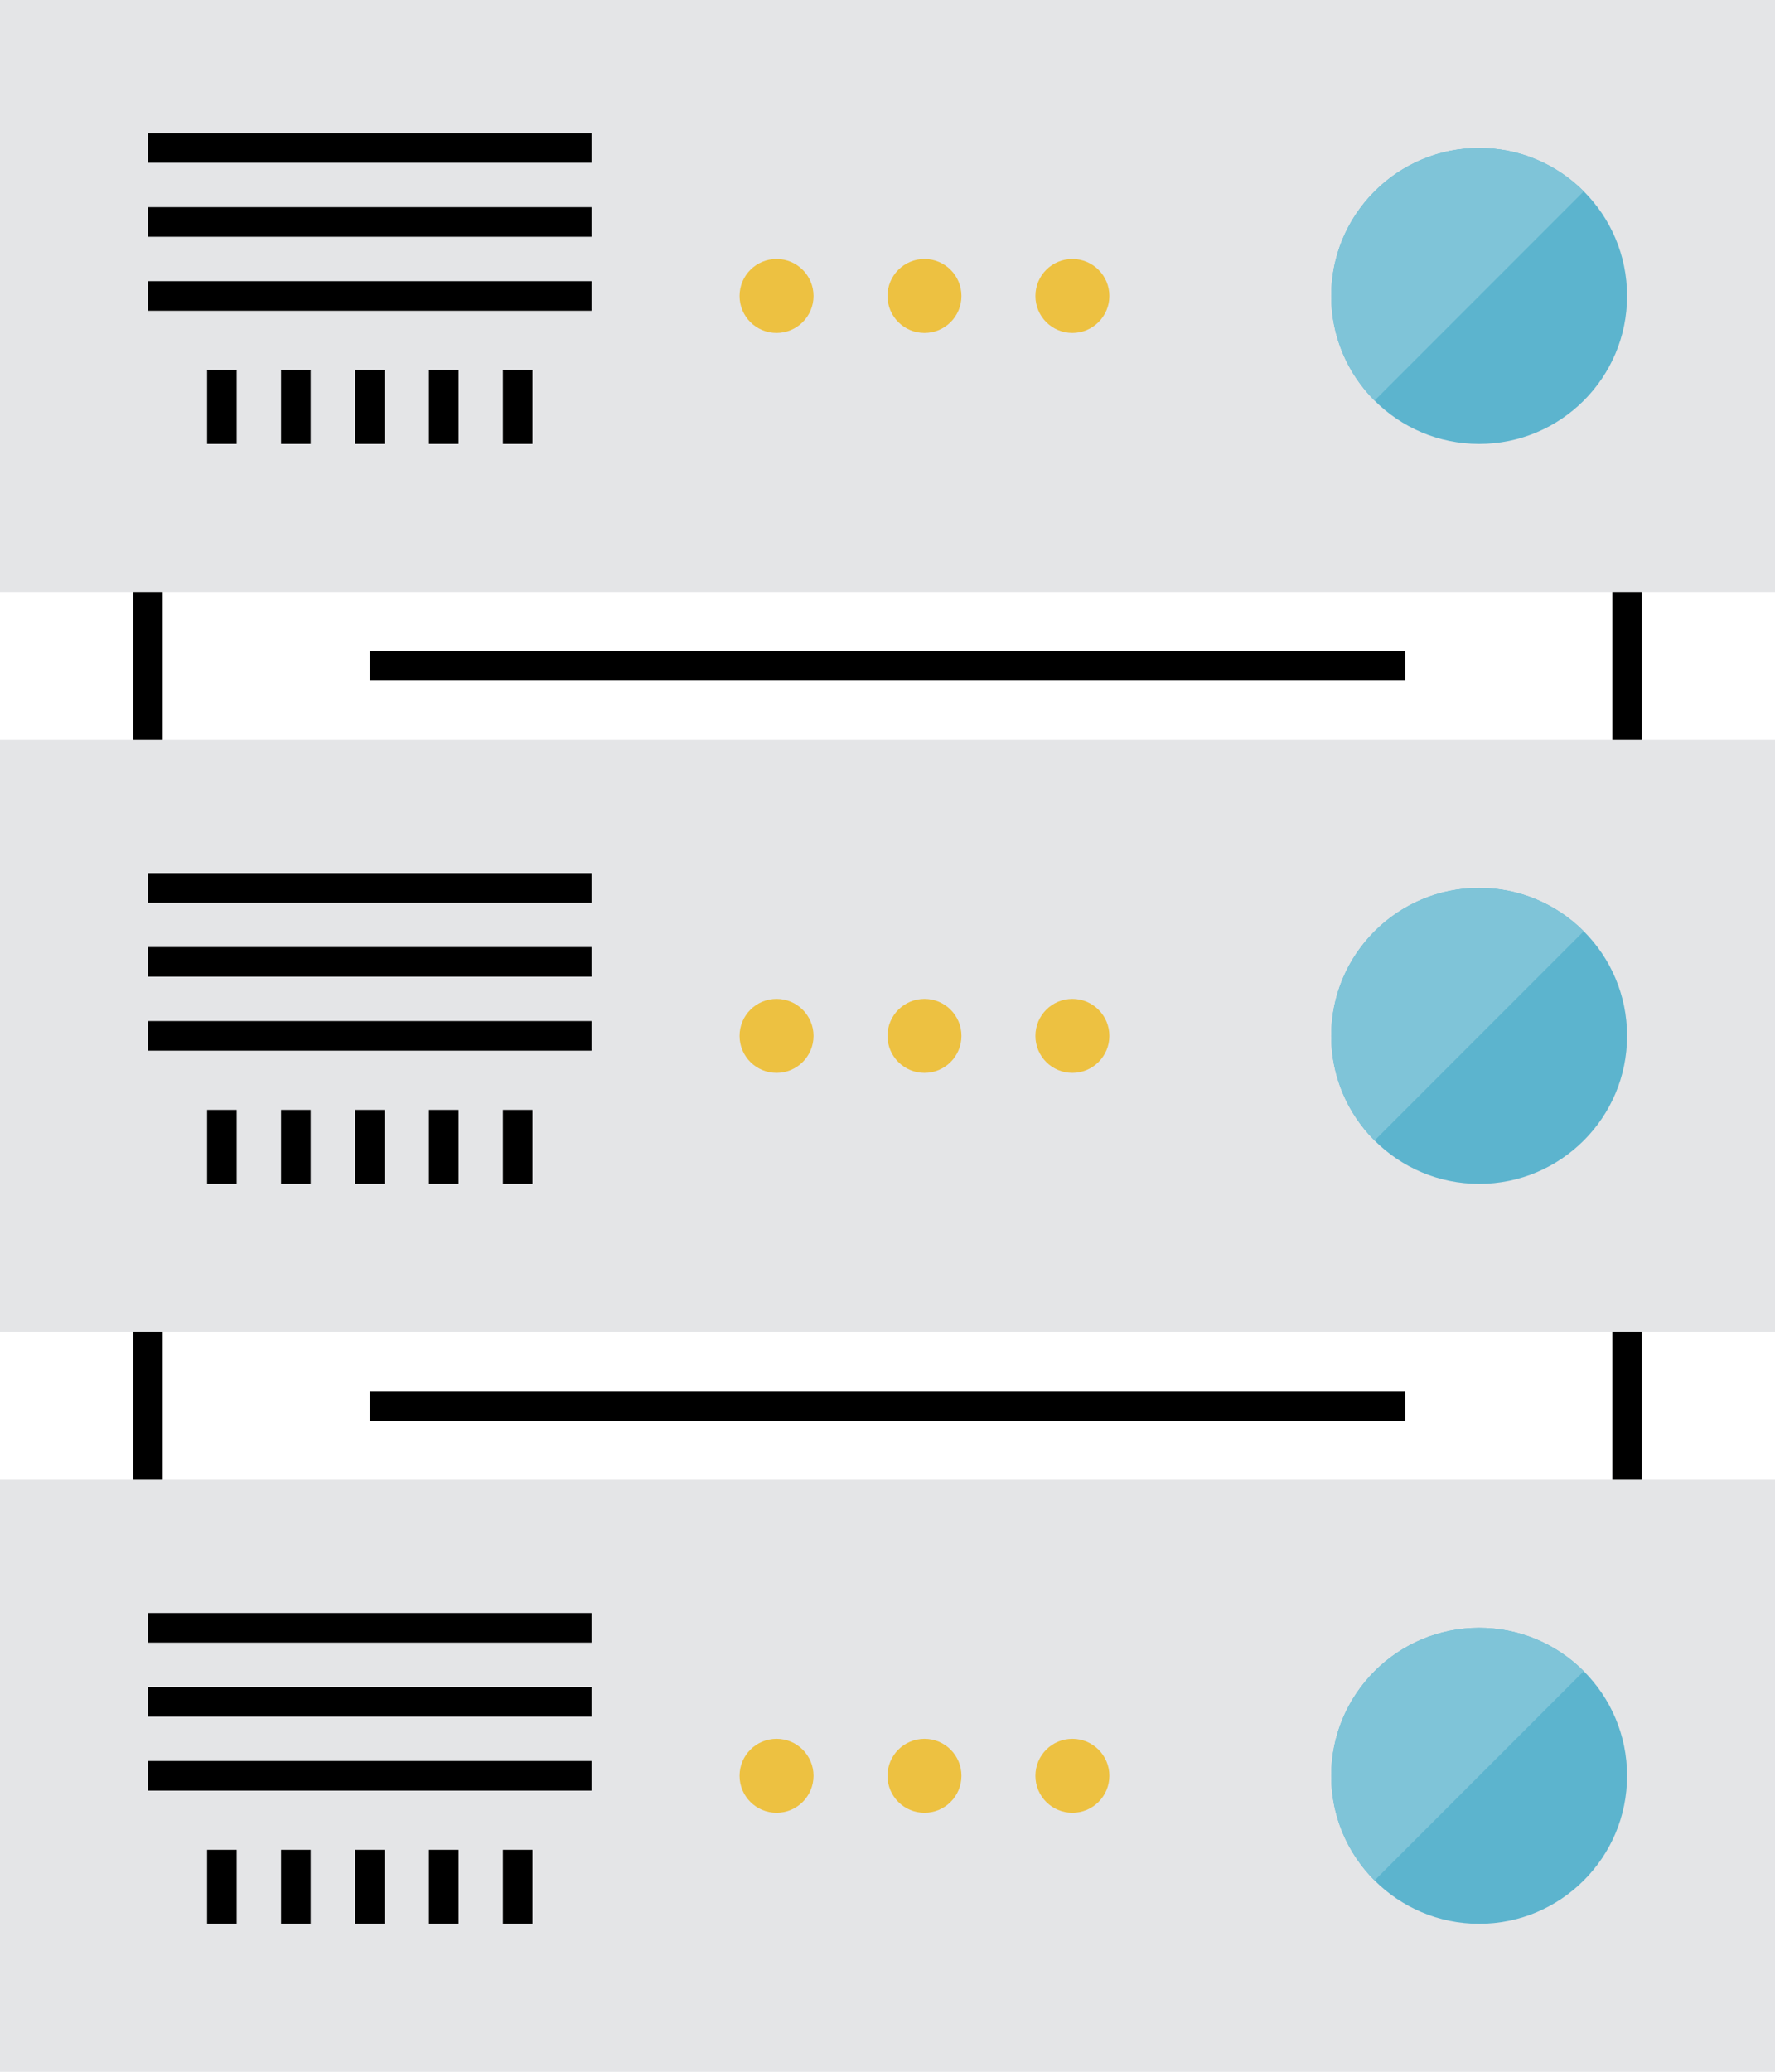
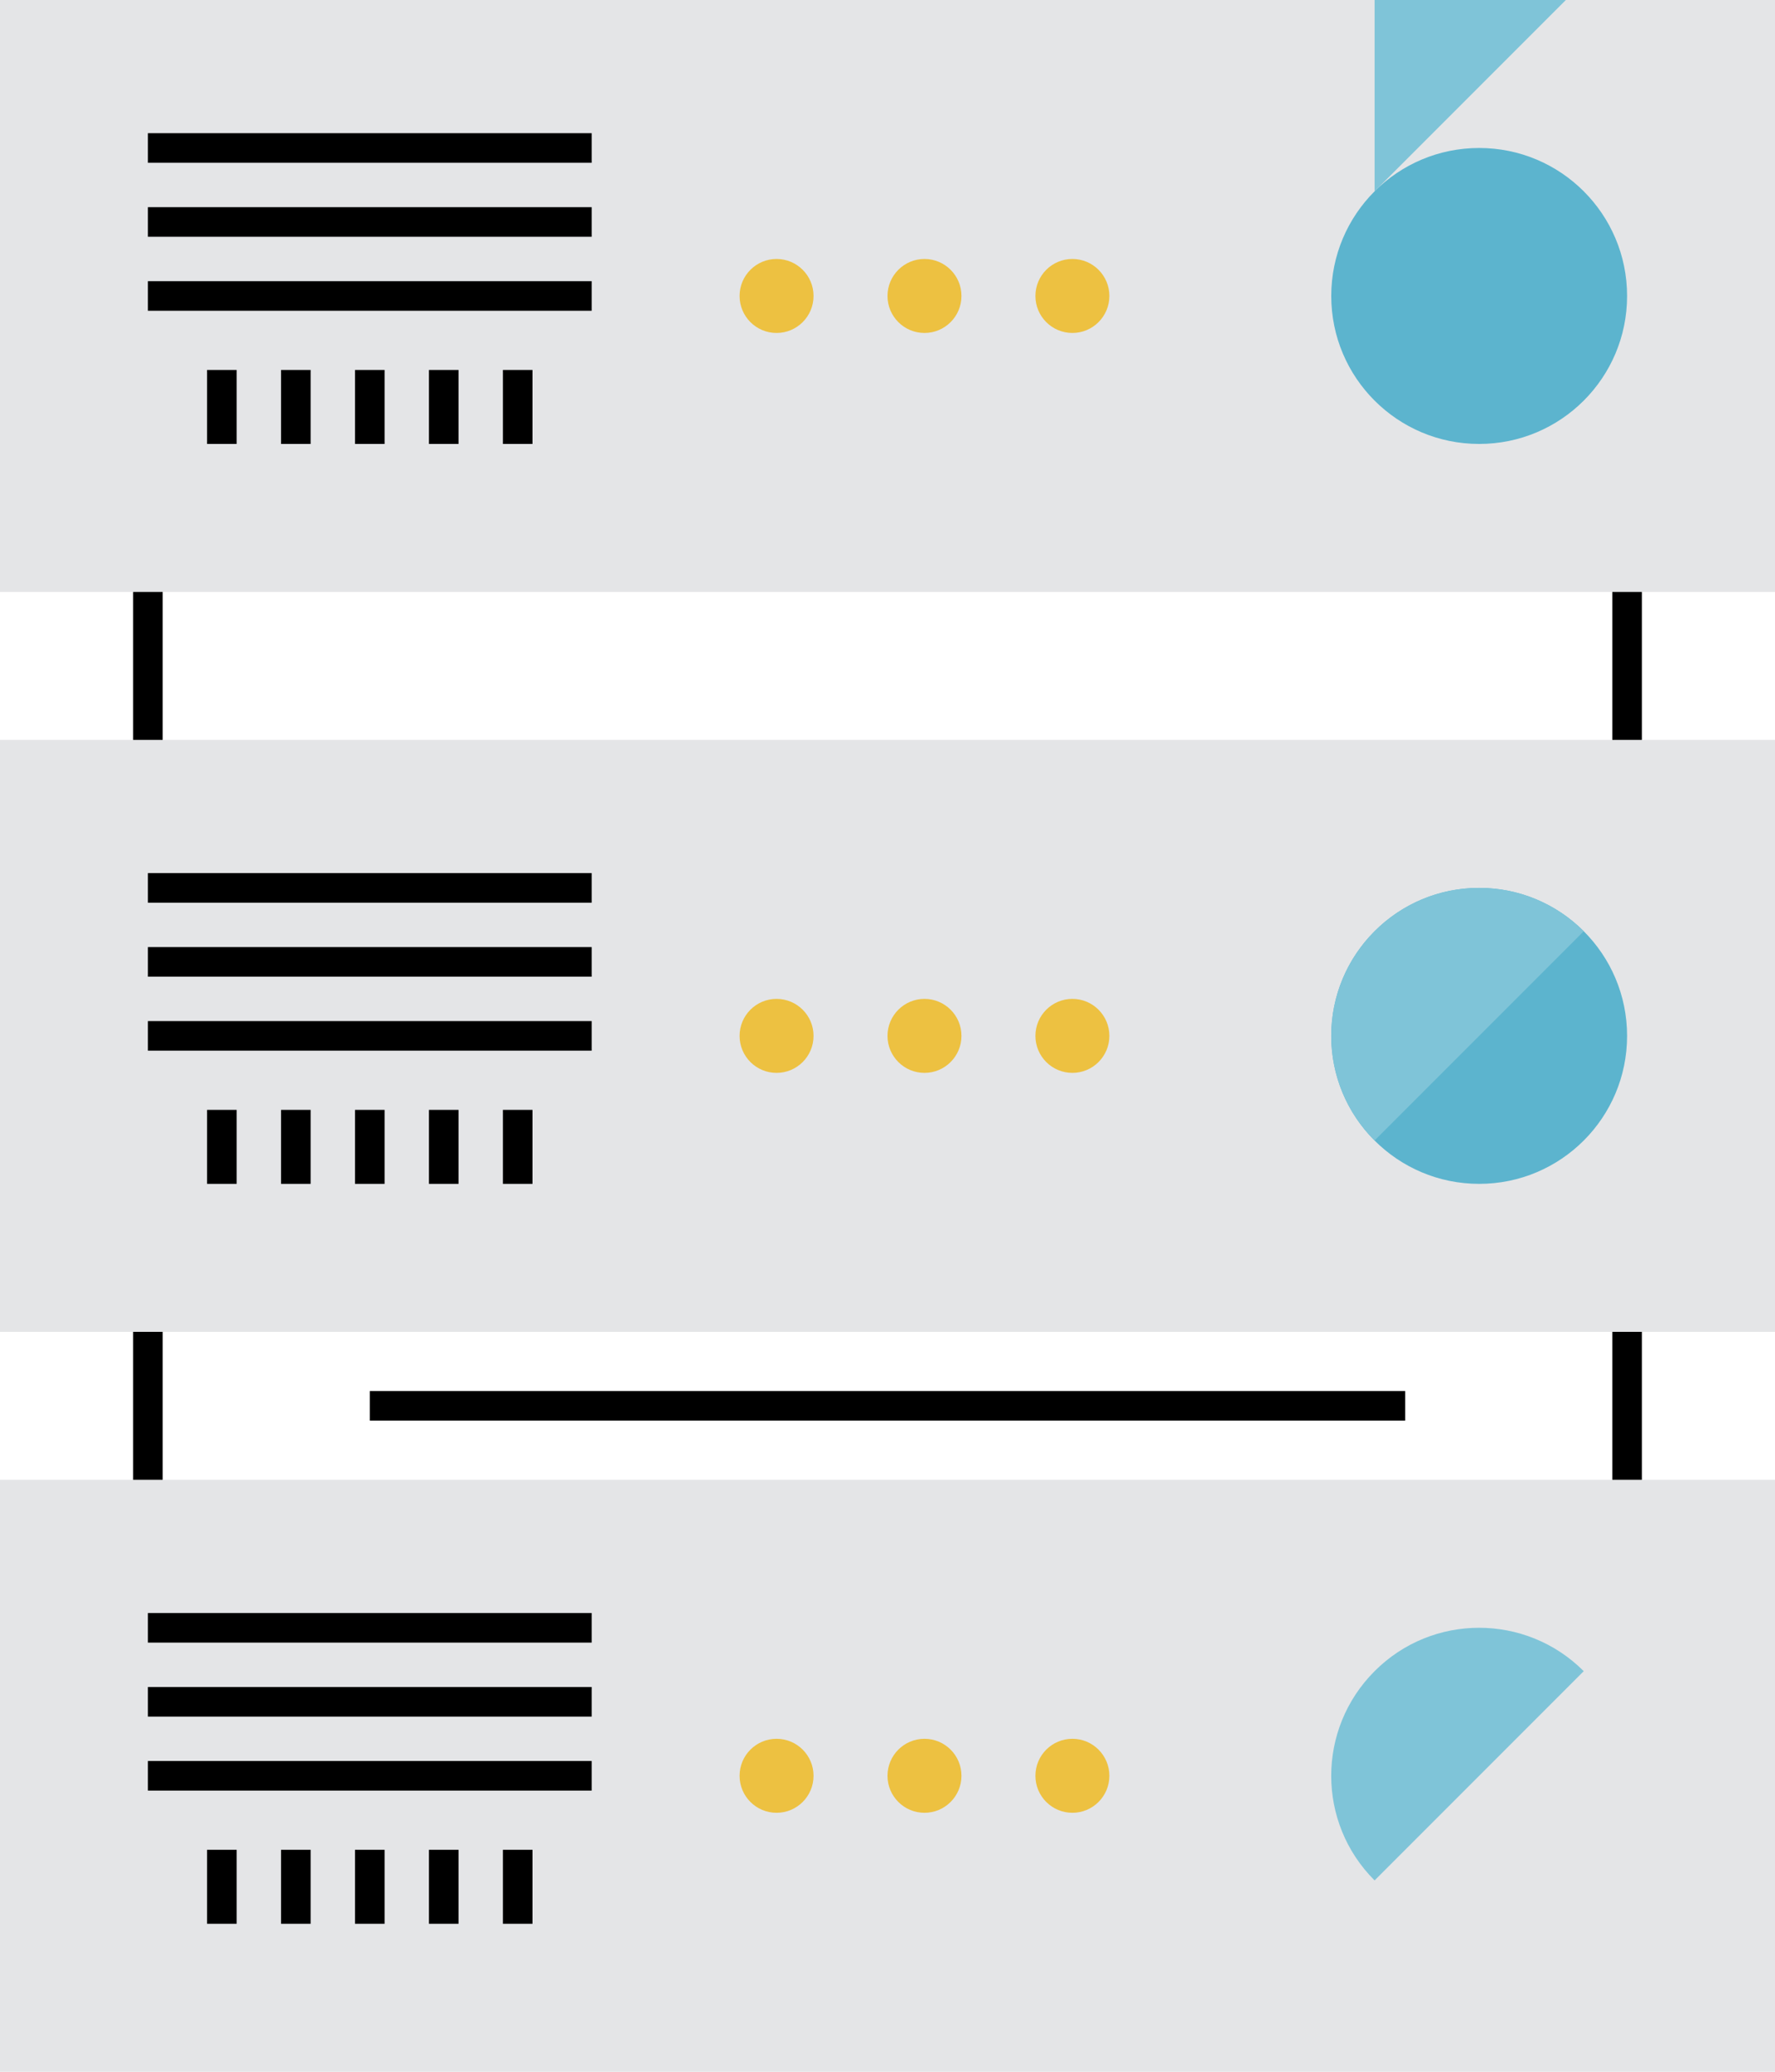
<svg xmlns="http://www.w3.org/2000/svg" id="icons" viewBox="0 0 120 140">
  <defs>
    <style>.cls-1{fill:#e4e5e7;}.cls-1,.cls-2,.cls-3,.cls-4{stroke-width:0px;}.cls-5{fill:none;stroke:#000;stroke-miterlimit:10;stroke-width:2px;}.cls-2{fill:#edc141;}.cls-3{fill:#5cb4ce;}.cls-4{fill:#7fc4d8;}</style>
  </defs>
  <g id="rackmount_server">
    <g id="rackmount_server-2">
      <rect class="cls-1" width="120" height="40" />
      <line class="cls-5" x1="10" y1="10" x2="40" y2="10" />
      <line class="cls-5" x1="10" y1="15" x2="40" y2="15" />
      <line class="cls-5" x1="10" y1="20" x2="40" y2="20" />
      <line class="cls-5" x1="15" y1="25" x2="15" y2="30" />
      <line class="cls-5" x1="20" y1="25" x2="20" y2="30" />
      <line class="cls-5" x1="25" y1="25" x2="25" y2="30" />
      <line class="cls-5" x1="30" y1="25" x2="30" y2="30" />
      <line class="cls-5" x1="35" y1="25" x2="35" y2="30" />
      <circle class="cls-2" cx="52.5" cy="20" r="2.5" />
      <circle class="cls-2" cx="62.5" cy="20" r="2.5" />
      <circle class="cls-2" cx="72.5" cy="20" r="2.5" />
      <circle class="cls-3" cx="100" cy="20" r="10" />
-       <path class="cls-4" d="M92.93,12.93c-3.91,3.91-3.91,10.24,0,14.14l14.14-14.14c-3.91-3.91-10.24-3.91-14.14,0Z" />
+       <path class="cls-4" d="M92.93,12.93l14.14-14.14c-3.91-3.91-10.24-3.91-14.14,0Z" />
      <rect class="cls-1" y="50" width="120" height="40" />
      <line class="cls-5" x1="10" y1="60" x2="40" y2="60" />
      <line class="cls-5" x1="10" y1="65" x2="40" y2="65" />
      <line class="cls-5" x1="10" y1="70" x2="40" y2="70" />
      <line class="cls-5" x1="15" y1="75" x2="15" y2="80" />
      <line class="cls-5" x1="20" y1="75" x2="20" y2="80" />
      <line class="cls-5" x1="25" y1="75" x2="25" y2="80" />
      <line class="cls-5" x1="30" y1="75" x2="30" y2="80" />
      <line class="cls-5" x1="35" y1="75" x2="35" y2="80" />
      <circle class="cls-2" cx="52.5" cy="70" r="2.5" />
      <circle class="cls-2" cx="62.5" cy="70" r="2.5" />
      <circle class="cls-2" cx="72.5" cy="70" r="2.5" />
      <circle class="cls-3" cx="100" cy="70" r="10" />
      <path class="cls-4" d="M92.93,62.93c-3.91,3.91-3.91,10.24,0,14.14l14.14-14.14c-3.91-3.91-10.24-3.91-14.14,0Z" />
      <rect class="cls-1" y="100" width="120" height="40" />
      <line class="cls-5" x1="10" y1="110" x2="40" y2="110" />
      <line class="cls-5" x1="10" y1="115" x2="40" y2="115" />
      <line class="cls-5" x1="10" y1="120" x2="40" y2="120" />
      <line class="cls-5" x1="15" y1="125" x2="15" y2="130" />
      <line class="cls-5" x1="20" y1="125" x2="20" y2="130" />
      <line class="cls-5" x1="25" y1="125" x2="25" y2="130" />
      <line class="cls-5" x1="30" y1="125" x2="30" y2="130" />
      <line class="cls-5" x1="35" y1="125" x2="35" y2="130" />
      <circle class="cls-2" cx="52.5" cy="120" r="2.5" />
      <circle class="cls-2" cx="62.5" cy="120" r="2.5" />
      <circle class="cls-2" cx="72.5" cy="120" r="2.5" />
-       <circle class="cls-3" cx="100" cy="120" r="10" />
      <path class="cls-4" d="M92.93,112.93c-3.91,3.91-3.91,10.24,0,14.14l14.14-14.14c-3.91-3.91-10.24-3.91-14.14,0Z" />
      <line class="cls-5" x1="10" y1="40" x2="10" y2="50" />
      <line class="cls-5" x1="110" y1="40" x2="110" y2="50" />
-       <line class="cls-5" x1="25" y1="45" x2="95" y2="45" />
      <line class="cls-5" x1="10" y1="90" x2="10" y2="100" />
      <line class="cls-5" x1="110" y1="90" x2="110" y2="100" />
      <line class="cls-5" x1="25" y1="95" x2="95" y2="95" />
    </g>
  </g>
</svg>